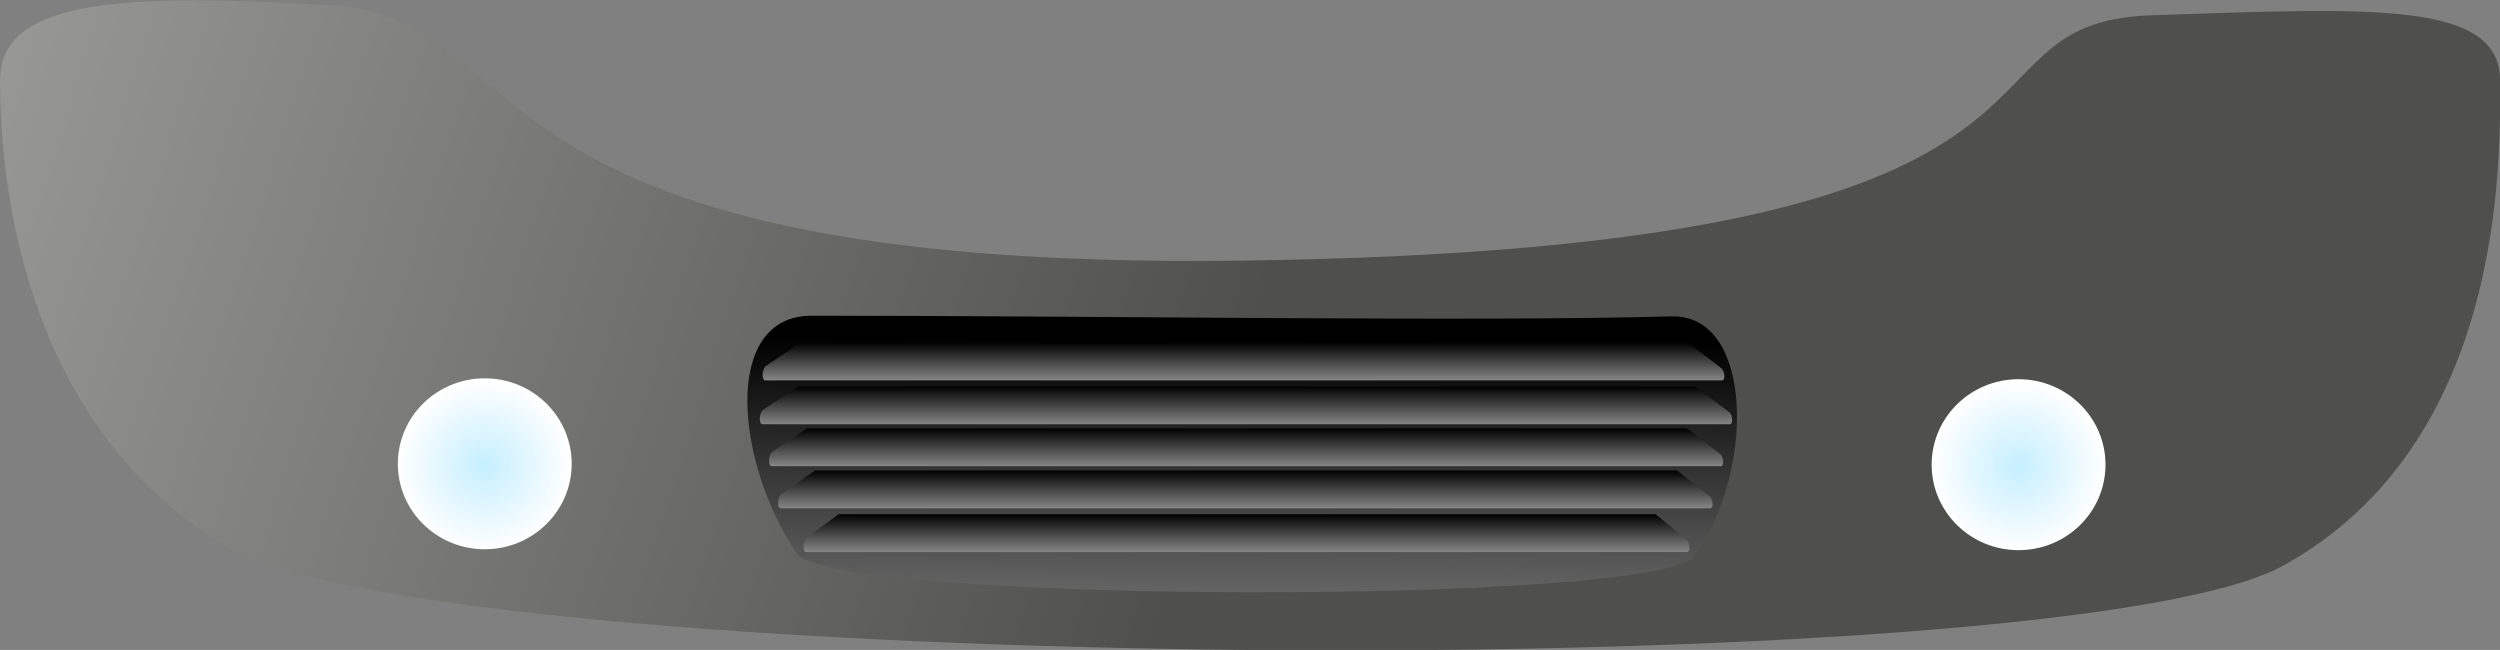
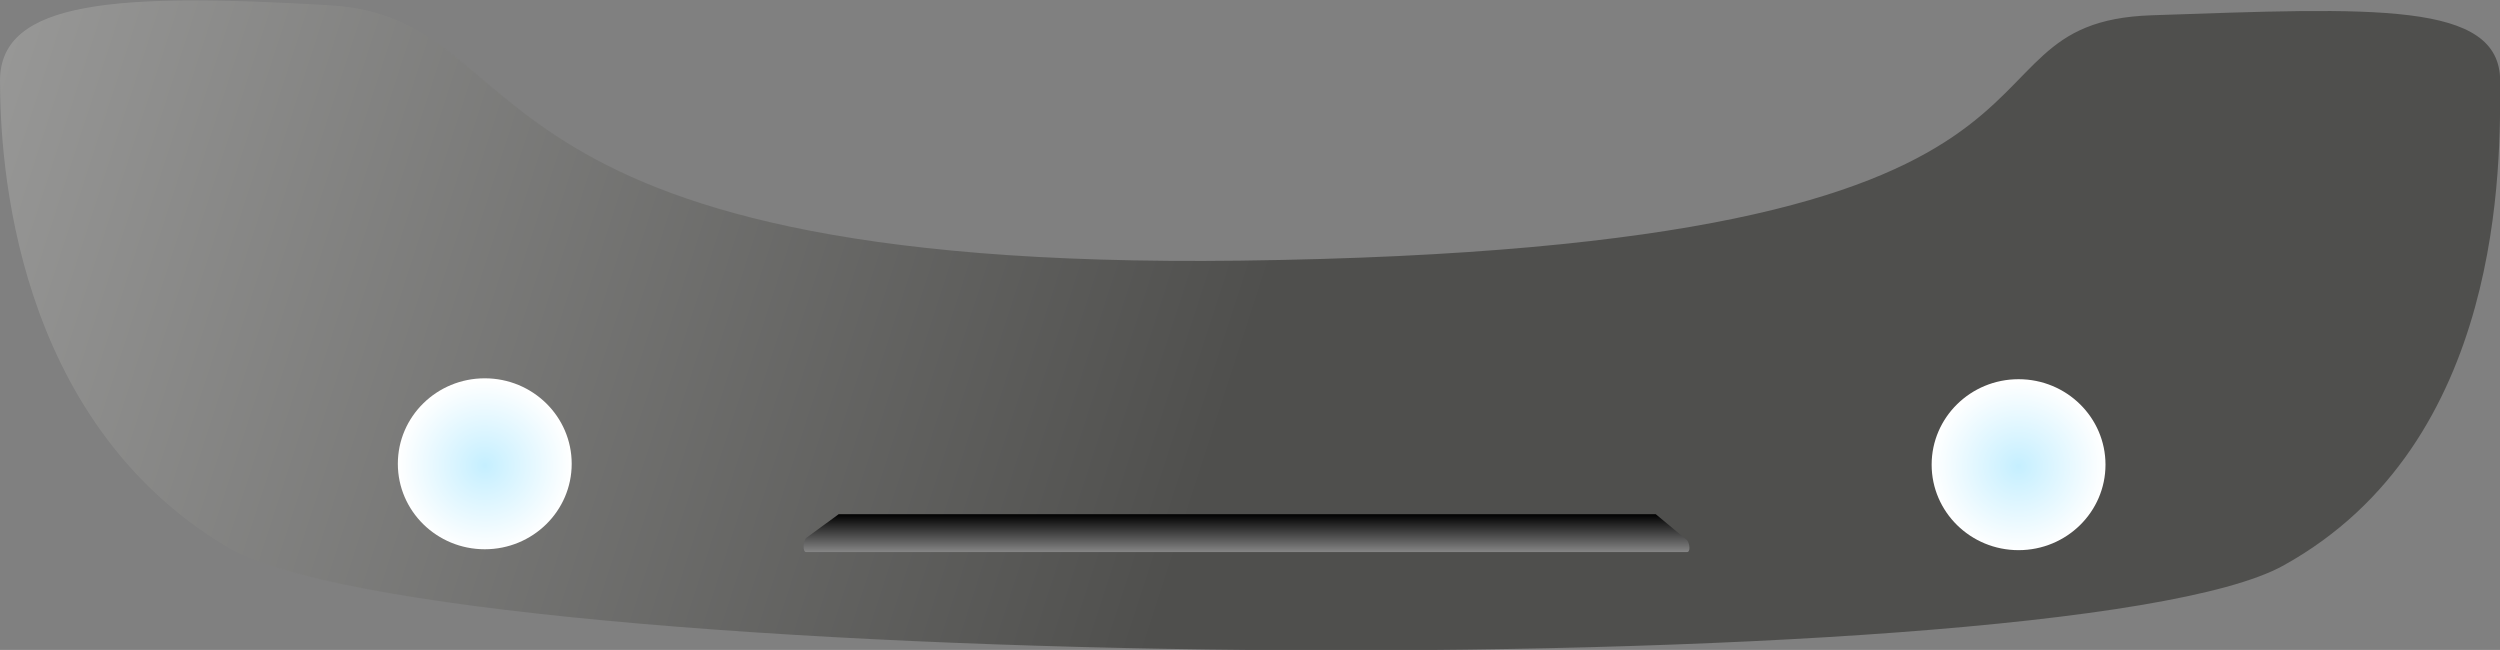
<svg xmlns="http://www.w3.org/2000/svg" xmlns:ns1="http://www.inkscape.org/namespaces/inkscape" xmlns:ns2="http://sodipodi.sourceforge.net/DTD/sodipodi-0.dtd" xmlns:xlink="http://www.w3.org/1999/xlink" width="200.433mm" height="52.106mm" viewBox="0 0 710.195 184.627" id="svg5527" version="1.1" ns1:version="0.91 r13725" ns2:docname="bumper.svg">
  <rect x="0" y="0" width="710.195" height="184.627" fill="#808080" stroke="none" />
  <defs id="defs5529">
    <linearGradient id="linearGradient760">
      <stop id="stop761" offset="0" style="stop-color:#e6e6e6;stop-opacity:1;" />
      <stop id="stop762" offset="1" style="stop-color:#4f4f4d;stop-opacity:1;" />
    </linearGradient>
    <linearGradient ns1:collect="always" xlink:href="#linearGradient760" id="linearGradient3436" gradientUnits="userSpaceOnUse" gradientTransform="translate(-3.475,-36.14)" x1="-55.668" y1="397.592" x2="138.309" y2="464.661" />
    <radialGradient ns1:collect="always" xlink:href="#linearGradient822" id="radialGradient3440" gradientUnits="userSpaceOnUse" gradientTransform="matrix(1,0,0,0.824,0,74.436)" cx="217.297" cy="421.802" fx="217.297" fy="421.802" r="12.355" />
    <linearGradient id="linearGradient822">
      <stop id="stop823" offset="0" style="stop-color:#c5efff;stop-opacity:1;" />
      <stop id="stop824" offset="1" style="stop-color:#ffffff;stop-opacity:1;" />
    </linearGradient>
    <radialGradient ns1:collect="always" xlink:href="#linearGradient822" id="radialGradient3442" gradientUnits="userSpaceOnUse" gradientTransform="matrix(1,0,0,0.824,0,74.436)" cx="217.297" cy="421.802" fx="217.297" fy="421.802" r="12.355" />
    <linearGradient ns1:collect="always" xlink:href="#linearGradient807" id="linearGradient3456" gradientUnits="userSpaceOnUse" gradientTransform="translate(-3.475,-36.14)" x1="139.329" y1="456.603" x2="138.998" y2="503.313" />
    <linearGradient id="linearGradient807">
      <stop id="stop808" offset="0" style="stop-color:#000;stop-opacity:1;" />
      <stop id="stop809" offset="1" style="stop-color:#fff;stop-opacity:1;" />
    </linearGradient>
    <linearGradient ns1:collect="always" xlink:href="#linearGradient807" id="linearGradient3466" gradientUnits="userSpaceOnUse" gradientTransform="translate(-3.475,-36.14)" x1="140.693" y1="459.985" x2="140.693" y2="465.233" />
    <linearGradient ns1:collect="always" xlink:href="#linearGradient807" id="linearGradient3468" gradientUnits="userSpaceOnUse" gradientTransform="matrix(0.981,0,0,1,-0.832,-33.097)" x1="140.693" y1="459.985" x2="140.693" y2="465.233" />
    <linearGradient ns1:collect="always" xlink:href="#linearGradient807" id="linearGradient3470" gradientUnits="userSpaceOnUse" gradientTransform="matrix(0.961,0,0,1,1.965,-30.045)" x1="140.693" y1="459.985" x2="140.693" y2="465.233" />
    <linearGradient ns1:collect="always" xlink:href="#linearGradient807" id="linearGradient3473" gradientUnits="userSpaceOnUse" gradientTransform="matrix(0.989,0,0,1,-2.132,-39.319)" x1="140.693" y1="459.985" x2="140.693" y2="465.233" />
    <linearGradient ns1:collect="always" xlink:href="#linearGradient807" id="linearGradient3475" gradientUnits="userSpaceOnUse" gradientTransform="matrix(0.911,0,0,1,9.087,-26.875)" x1="140.693" y1="459.985" x2="140.693" y2="465.233" />
  </defs>
  <ns2:namedview id="base" pagecolor="#ffffff" bordercolor="#666666" borderopacity="1.0" ns1:pageopacity="0.0" ns1:pageshadow="2" ns1:zoom="0.35" ns1:cx="-683.37656" ns1:cy="-98.230226" ns1:document-units="px" ns1:current-layer="layer1" showgrid="false" fit-margin-top="0" fit-margin-left="0" fit-margin-right="0" fit-margin-bottom="0" ns1:window-width="3200" ns1:window-height="1679" ns1:window-x="0" ns1:window-y="0" ns1:window-maximized="1" />
  <g ns1:label="Calque 1" ns1:groupmode="layer" id="layer1" transform="translate(-9.805,-249.505)">
    <g transform="matrix(3.674,0,0,3.919,-140.372,-1301.788)" id="g6089">
      <path ns1:connector-curvature="0" ns2:nodetypes="csssssss" id="path16737" d="m 234.192,401.716 c 0,5.817 0.39,26.217 -16.767,35.119 -17.156,8.902 -142.646,7.877 -159.075,-1.388 -16.43,-9.265 -17.472,-27.957 -17.472,-33.774 0,-5.817 9.058,-6.362 25.488,-5.453 16.43,0.909 8.591,19.247 70.421,18.512 70.184,-0.834 53.308,-17.24 70.464,-17.786 17.156,-0.546 26.941,-1.047 26.941,4.769 z" style="fill:url(#linearGradient3436);fill-opacity:1;stroke:none;stroke-width:1;stroke-linejoin:round;stroke-miterlimit:4;stroke-opacity:1" />
      <ellipse ry="10.174" rx="12.355" cy="421.802" cx="217.297" transform="matrix(0.544,0,0,0.609,-39.851,172.58)" id="path16741" style="opacity:1;fill:url(#radialGradient3440);fill-opacity:1;stroke:none;stroke-width:1;stroke-linejoin:round;stroke-miterlimit:4;stroke-dasharray:none;stroke-opacity:1" />
      <ellipse ry="10.174" rx="12.355" cy="421.802" cx="217.297" transform="matrix(0.544,0,0,0.609,78.744,172.645)" id="path16743" style="opacity:1;fill:url(#radialGradient3442);fill-opacity:1;stroke:none;stroke-width:1;stroke-linejoin:round;stroke-miterlimit:4;stroke-dasharray:none;stroke-opacity:1" />
-       <path ns1:connector-curvature="0" ns2:nodetypes="cssss" id="path16761" d="m 170.11,418.773 c 6.478,-0.17 6.413,11.561 1.722,17.399 -2.859,3.559 -66.722,3.442 -69.353,-0.219 -4.769,-6.636 -5.791,-17.23 1.148,-17.23 21.865,0 51.614,0.449 66.482,0.049 z" style="fill:url(#linearGradient3456);fill-opacity:1;stroke:none;stroke-width:1;stroke-linejoin:round;stroke-miterlimit:4;stroke-opacity:1" />
-       <path ns1:connector-curvature="0" ns2:nodetypes="ccccccc" id="path16777" d="m 102.604,423.845 69.346,0 2.661,1.888 c 0.227,0.224 0.309,0.863 -0.003,0.858 l -74.75,0 c -0.332,0.03 -0.291,-0.79 0,-1.03 l 2.746,-1.716 z" style="fill:url(#linearGradient3466);fill-opacity:1;stroke:none;stroke-width:1;stroke-linejoin:round;stroke-miterlimit:4;stroke-opacity:1" />
-       <path ns1:connector-curvature="0" ns2:nodetypes="ccccccc" id="path16779" d="m 103.259,426.888 68.047,0 2.611,1.888 c 0.223,0.224 0.304,0.863 -0.003,0.858 l -73.35,0 c -0.326,0.03 -0.285,-0.79 0,-1.03 l 2.695,-1.716 z" style="fill:url(#linearGradient3468);fill-opacity:1;stroke:none;stroke-width:1;stroke-linejoin:round;stroke-miterlimit:4;stroke-opacity:1" />
-       <path ns1:connector-curvature="0" ns2:nodetypes="ccccccc" id="path16781" d="m 103.903,429.94 66.639,0 2.557,1.888 c 0.218,0.224 0.297,0.863 -0.003,0.858 l -71.832,0 c -0.319,0.03 -0.279,-0.79 0,-1.03 l 2.639,-1.716 z" style="fill:url(#linearGradient3470);fill-opacity:1;stroke:none;stroke-width:1;stroke-linejoin:round;stroke-miterlimit:4;stroke-opacity:1" />
-       <path ns1:connector-curvature="0" ns2:nodetypes="ccccccc" id="path16783" d="m 102.788,420.666 68.588,0 2.631,1.888 c 0.225,0.224 0.306,0.863 -0.003,0.858 l -73.933,0 c -0.328,0.03 -0.287,-0.79 0,-1.03 l 2.716,-1.716 z" style="fill:url(#linearGradient3473);fill-opacity:1;stroke:none;stroke-width:1;stroke-linejoin:round;stroke-miterlimit:4;stroke-opacity:1" />
-       <path ns1:connector-curvature="0" ns2:nodetypes="ccccccc" id="path16785" d="m 105.725,433.11 63.174,0 2.424,1.888 c 0.207,0.224 0.282,0.863 -0.003,0.858 l -68.097,0 c -0.303,0.03 -0.265,-0.79 0,-1.03 l 2.502,-1.716 z" style="fill:url(#linearGradient3475);fill-opacity:1;stroke:none;stroke-width:1;stroke-linejoin:round;stroke-miterlimit:4;stroke-opacity:1" />
+       <path ns1:connector-curvature="0" ns2:nodetypes="ccccccc" id="path16785" d="m 105.725,433.11 63.174,0 2.424,1.888 c 0.207,0.224 0.282,0.863 -0.003,0.858 l -68.097,0 c -0.303,0.03 -0.265,-0.79 0,-1.03 z" style="fill:url(#linearGradient3475);fill-opacity:1;stroke:none;stroke-width:1;stroke-linejoin:round;stroke-miterlimit:4;stroke-opacity:1" />
    </g>
  </g>
</svg>